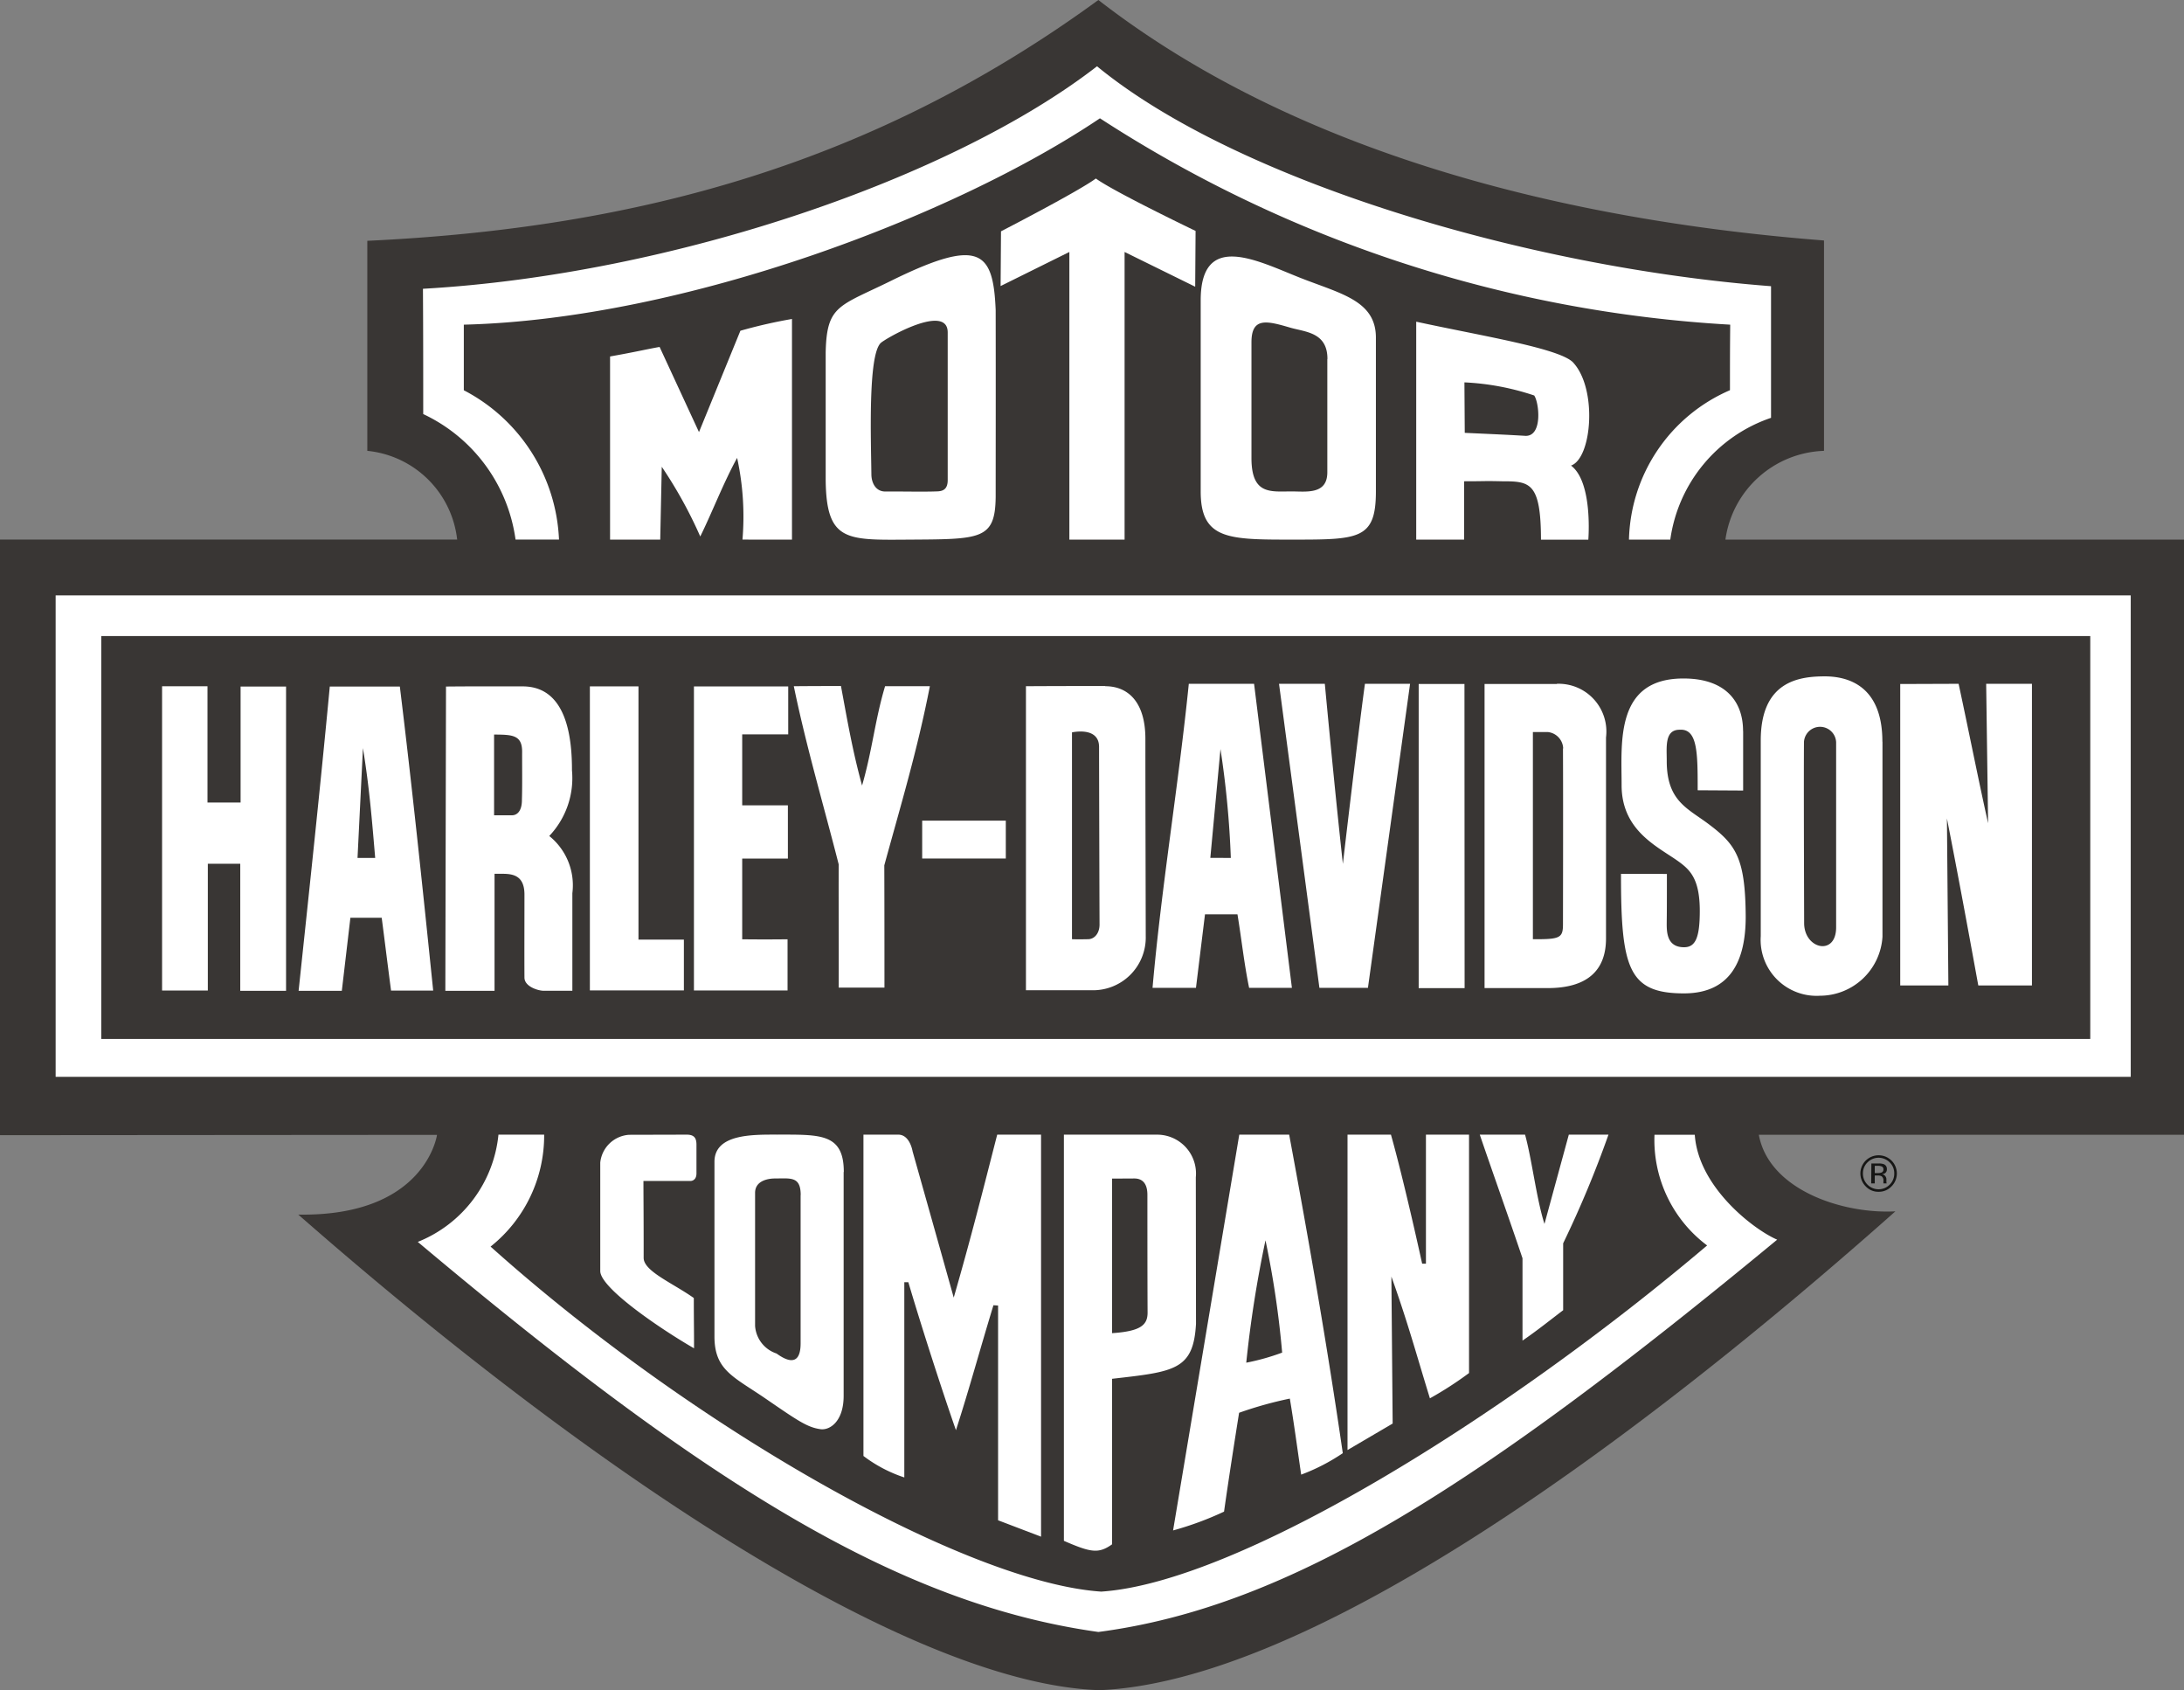
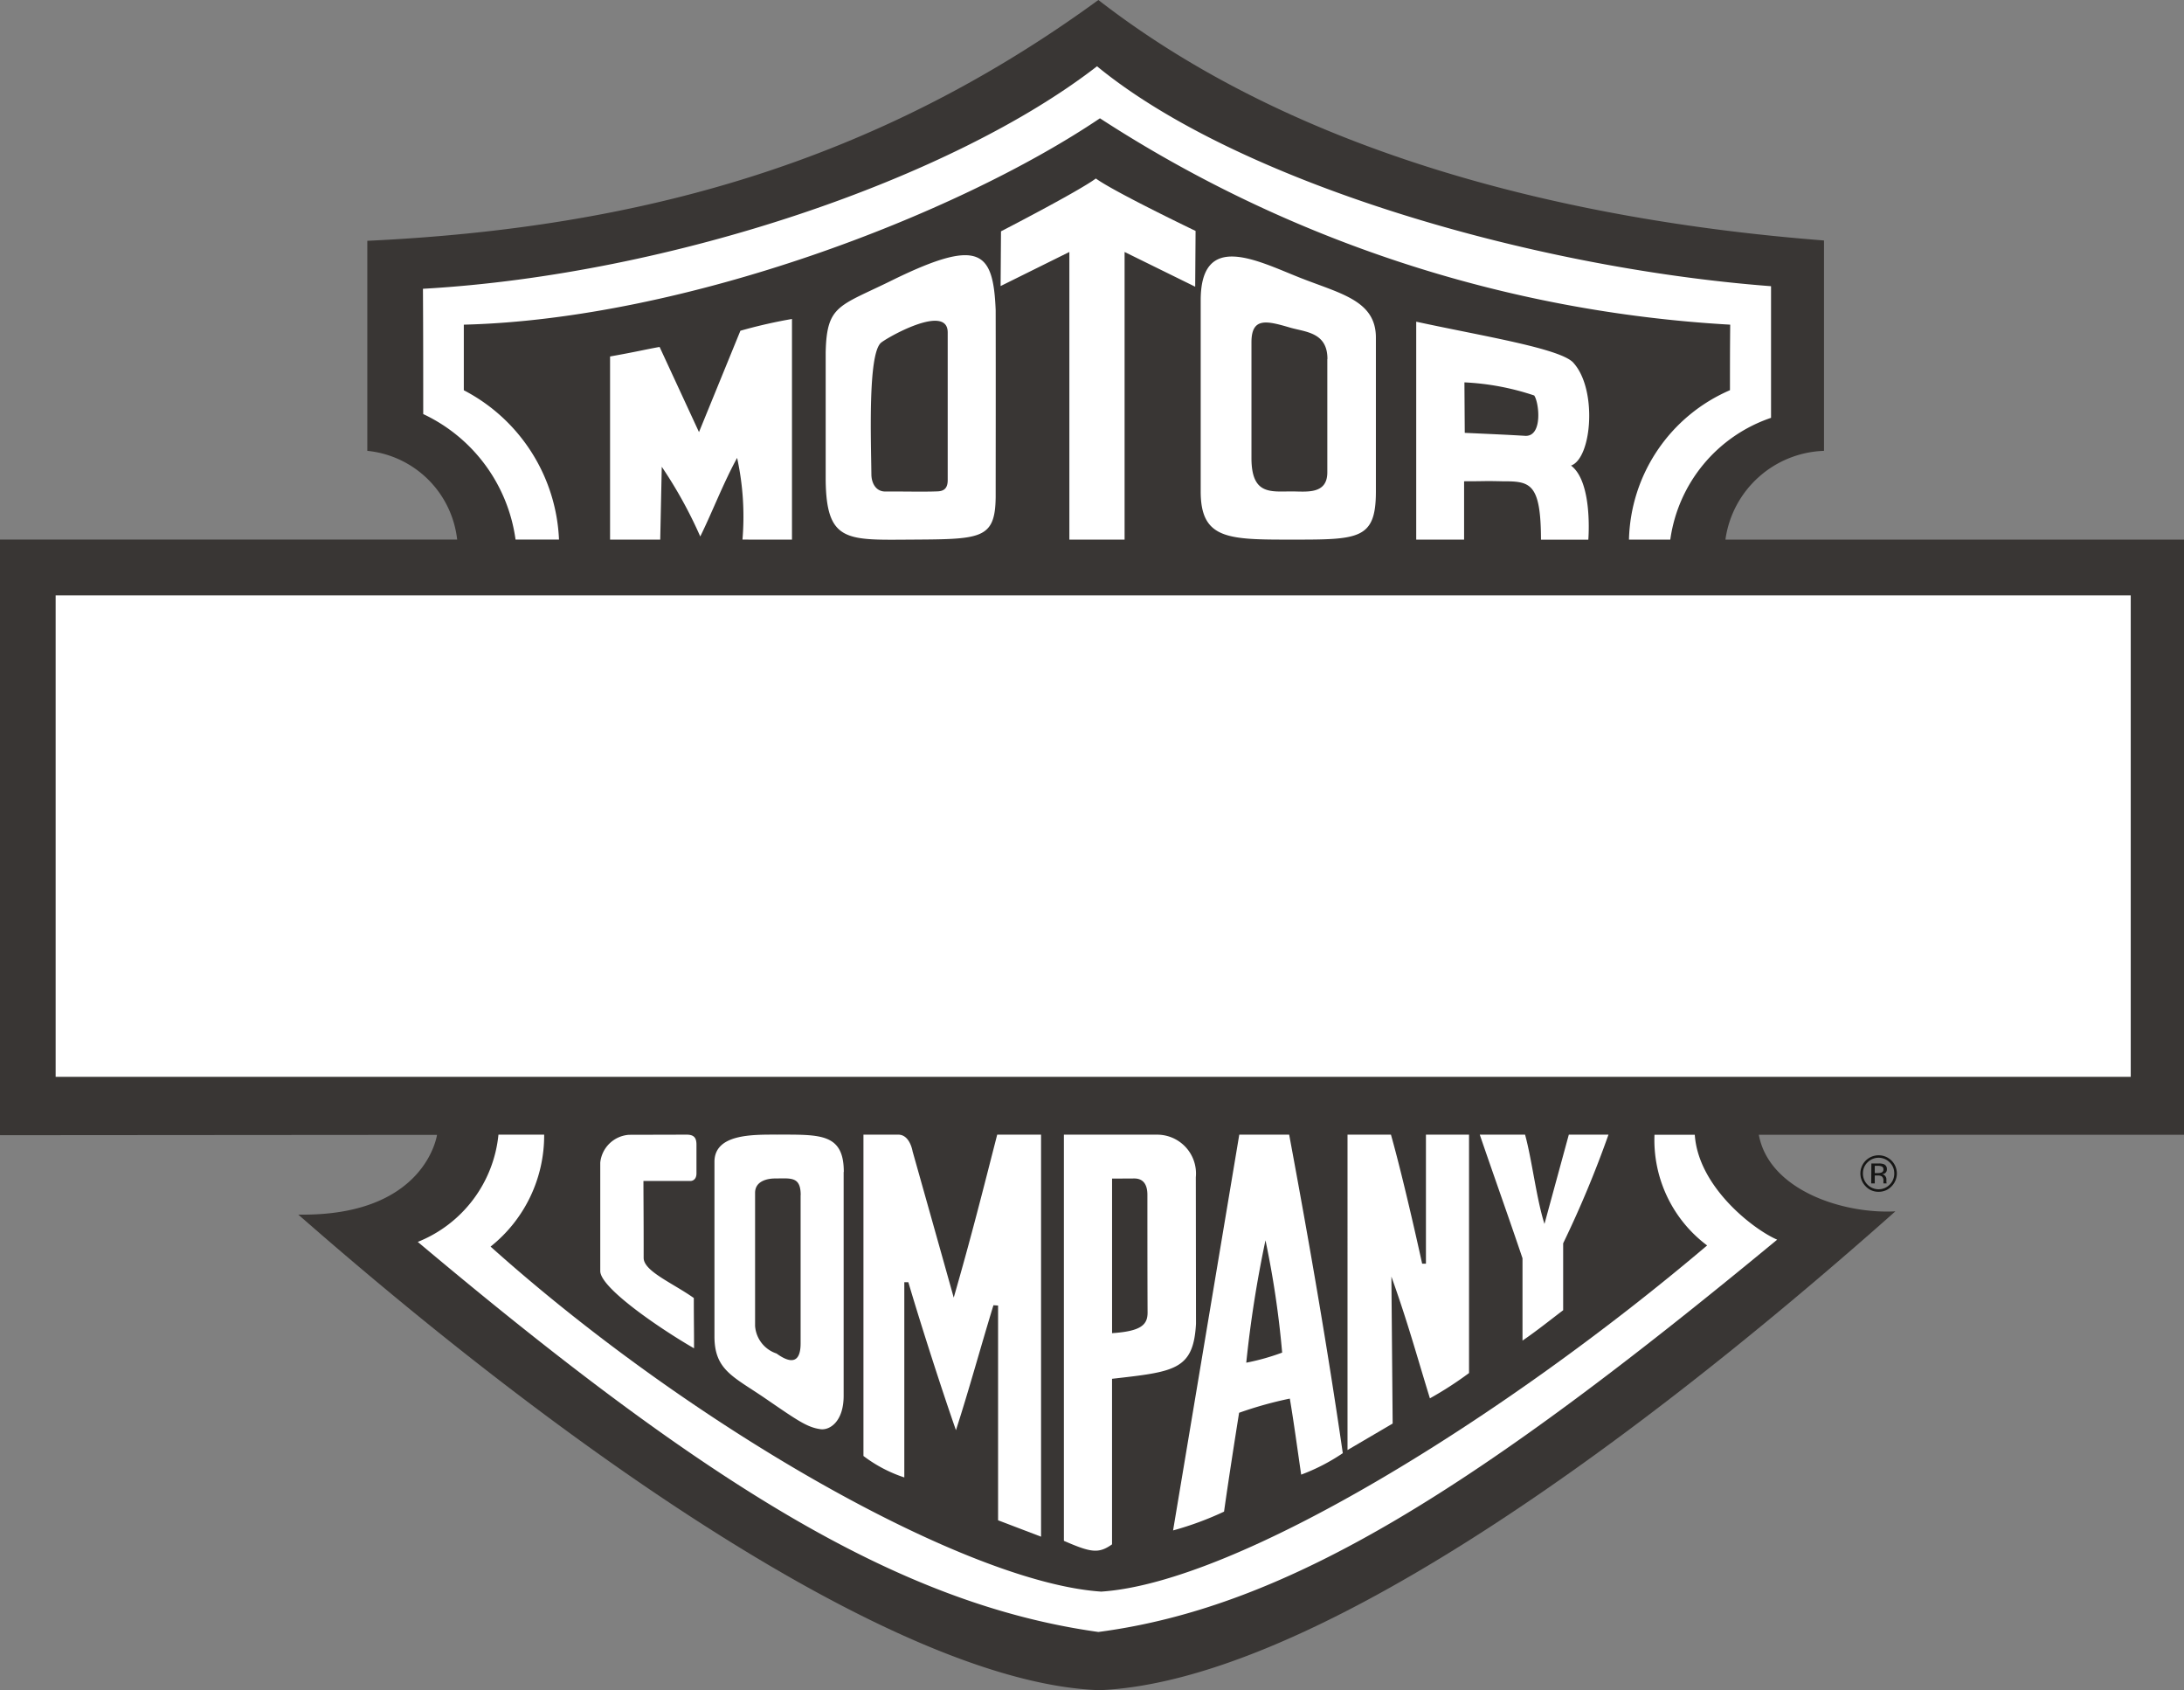
<svg xmlns="http://www.w3.org/2000/svg" width="72.576" height="56.149" viewBox="0 0 72.576 56.149">
  <rect x="0" y="0" width="72.576" height="56.149" fill="#808080" stroke="none" />
  <g transform="translate(-617.483 -341.084)">
    <path d="M653.983,341.084c6.607,5.123,15.586,7.326,24.113,7.989v6.989a3.422,3.422,0,0,0-3.276,2.95l15.239,0v19.77H675.93c.335,1.831,2.78,2.639,4.538,2.545-9.393,8.338-19.747,15.62-26.443,15.908-6.1-.2-16.416-6.855-26.63-15.8,4.235.069,4.61-2.649,4.61-2.649l-14.522.011V359.01h15.192a3.335,3.335,0,0,0-2.986-2.948v-6.978C638.744,348.66,646.57,346.489,653.983,341.084Z" fill="#393634" fill-rule="evenodd" />
    <path d="M676.336,350.592c0,1.246,0,2.957,0,4.373a5,5,0,0,0-3.348,4.047c-.965,0-1.373,0-1.373,0a5.555,5.555,0,0,1,3.356-4.965c0-.862,0-1.331.008-2.177a42.924,42.924,0,0,1-20.944-6.856c-4.787,3.225-13.795,6.672-21.139,6.856,0,.479,0,1.431,0,2.179a5.872,5.872,0,0,1,3.163,4.961h-1.444a5.421,5.421,0,0,0-3.068-4.17c0-1.382,0-2.728-.009-4.162,8.3-.47,17.616-3.682,22.4-7.392C658.531,347.06,668.176,349.969,676.336,350.592Z" fill="#fff" fill-rule="evenodd" />
    <rect width="68.957" height="15.994" transform="translate(619.332 360.864)" fill="#fff" />
-     <rect width="66.096" height="13.384" transform="translate(620.848 362.215)" fill="#393634" />
    <path d="M635.566,378.779a4.716,4.716,0,0,1-1.781,3.719c6.728,6.028,15.822,11.164,20.292,11.462,4.538-.3,13.379-5.771,20.135-11.5a4.376,4.376,0,0,1-1.749-3.677c.645,0,.918,0,1.339,0,.117,1.745,1.969,3.156,2.738,3.485-9.926,8.2-16.2,12.2-22.557,13.033-6.607-.923-13.006-4.88-22.617-12.959a4.291,4.291,0,0,0,2.681-3.563Z" fill="#fff" fill-rule="evenodd" />
    <path d="M680.279,379.7a.5.5,0,0,1,.152.367.508.508,0,0,1-.152.373.519.519,0,0,1-.738,0,.515.515,0,0,1-.151-.373.5.5,0,0,1,.152-.367.518.518,0,0,1,.737,0Zm.06-.06a.611.611,0,0,0-.856,0,.606.606,0,0,0,0,.858.571.571,0,0,0,.427.179.577.577,0,0,0,.429-.179.606.606,0,0,0,0-.858Zm-.338.4a.1.1,0,0,0,.069-.1.1.1,0,0,0-.046-.1.306.306,0,0,0-.141-.025h-.1v.241h.1a.348.348,0,0,0,.113-.015Zm-.336.359h.118v-.263h.092a.288.288,0,0,1,.131.022.165.165,0,0,1,.064.154v.074l0,.007v.006h.111l-.005-.007a.24.24,0,0,1-.006-.035.44.44,0,0,1,0-.051v-.048a.17.17,0,0,0-.036-.1.163.163,0,0,0-.114-.066.241.241,0,0,0,.1-.03.148.148,0,0,0,.065-.133.165.165,0,0,0-.1-.168.481.481,0,0,0-.181-.024h-.234Z" fill="#161615" fill-rule="evenodd" />
    <path d="M668.461,354.217c.163.209.3,1.357-.281,1.347-.724-.043-.988-.052-2.022-.1l-.011-1.677a8.535,8.535,0,0,1,2.314.434Zm1.307-1.082c-.432-.477-3.027-.886-5.223-1.364v7.241h1.591v-1.939c.794,0,.594-.015,1.262,0,.92,0,1.289.029,1.293,1.941h1.573s.159-1.912-.575-2.463c.693-.238.882-2.533.079-3.414Zm-8.177-.124c0,1.648,0,2.226,0,3.765,0,.746-.7.634-1.185.634-.7,0-1.338.123-1.336-1.116,0,0,0-2.394,0-3.839,0-.849.518-.711,1.292-.485.5.145,1.235.152,1.233,1.041Zm-12.615,4.024c0,.286-.139.365-.338.373-.435.019-1.209,0-1.737.005-.326,0-.458-.3-.461-.563-.013-1.166-.116-3.94.306-4.367.137-.142,2.228-1.345,2.23-.356,0,0,0,4.6,0,4.908Zm-6.82,1.975a9.134,9.134,0,0,0-.178-2.714c-.454.826-.845,1.845-1.225,2.611a14.688,14.688,0,0,0-1.279-2.316l-.051,2.421-1.667,0v-6.085c.905-.162,1.175-.233,1.646-.317l1.309,2.829,1.376-3.367a16.667,16.667,0,0,1,1.714-.391v7.331Zm8.414-7.623c-.08-1.948-.522-2.411-3.371-1.026-1.824.908-2.244.825-2.278,2.433v4.242c.023,2.021.68,1.99,2.694,1.976,2.45-.016,2.939.02,2.955-1.42,0-1.023.005-3.544,0-6.205Zm12.635.913c0-1.241-1.19-1.461-2.533-1.994-1.42-.563-3.289-1.551-3.289.757,0,1.72,0,6.348,0,6.348,0,1.6.927,1.6,3.029,1.6,2.224,0,2.793,0,2.793-1.6V352.3Zm-5.992-3.544-.013,1.853-2.346-1.154v9.557h-1.835c0-3.133,0-9.557,0-9.557l-2.285,1.132.013-1.818s2.584-1.331,3.152-1.755c.611.446,3.314,1.742,3.314,1.742Zm2.877,37.264a7.5,7.5,0,0,1-1.193.335,38.676,38.676,0,0,1,.639-4.065,31.1,31.1,0,0,1,.554,3.73Zm-4.912-5.785c.259,0,.438.155.434.556,0,.968,0,2.779.006,3.9,0,.409-.223.619-1.18.683v-5.135Zm-11.09.55c0,1.838,0,3.227,0,4.927,0,.894-.6.48-.8.338a1.041,1.041,0,0,1-.713-.917c0-1.223,0-3.368,0-4.42,0-.422.467-.476.648-.478.535,0,.866-.08.868.55Zm-3.788-2.006c.248,0,.329.107.327.341,0,0,0,.738,0,.946,0,.254-.194.252-.194.252h-1.568c0,.523.009,1.325.007,2.555,0,.443.96.833,1.667,1.333,0,.784.009,1.073.007,1.671-1.045-.6-3.118-1.992-3.116-2.568,0-1.029,0-2.53,0-3.6a1.03,1.03,0,0,1,.959-.925Zm27.862,0c.23.833.377,2.127.645,2.966l.809-2.966c.429,0,.913,0,1.318,0a35.286,35.286,0,0,1-1.506,3.61c0,.717,0,1.76,0,2.223-.36.272-.887.694-1.351,1.009,0-1.253,0-1.83,0-2.735-.465-1.38-.97-2.789-1.42-4.107.326,0,1.092,0,1.5,0Zm-4.457,0c.447,1.581,1.037,4.286,1.037,4.286h.126v-4.286H666.3q0,4.011,0,7.92a11.862,11.862,0,0,1-1.3.84c-.445-1.443-.729-2.506-1.28-4.045l.042,4.883-1.5.88V378.779Zm-3.383,0h-1.657l-2.2,13.149a10.632,10.632,0,0,0,1.694-.625c.162-1.146.361-2.408.5-3.284a12.749,12.749,0,0,1,1.686-.471c.134.79.25,1.662.377,2.526a6.545,6.545,0,0,0,1.383-.713c-.511-3.518-1.11-6.97-1.782-10.582Zm-4.423,0c-.777,0-1.967,0-3.062,0v13.494c.9.392,1.153.433,1.6.117l0-5.5c2.073-.236,2.705-.288,2.79-1.827l-.006-4.868a1.291,1.291,0,0,0-1.323-1.415Zm-8.565,0c.387,0,.474.551.474.551s1.009,3.576,1.368,4.863c.588-2.035.977-3.592,1.445-5.415h1.457v13.357l-1.428-.545,0-7.134-.154-.01c-.415,1.353-.817,2.829-1.246,4.151-.42-1.195-1.119-3.349-1.582-4.916h-.134c0,2.014,0,4.192,0,6.486a4.637,4.637,0,0,1-1.358-.713V378.779c.409,0,.865,0,1.16,0Zm-1.811,1.239c0-1.291-.789-1.239-2.221-1.24-.81,0-2.079-.026-2.077.907,0,1.6,0,5.01,0,5.8,0,1.124.637,1.335,1.7,2.064s1.383.956,1.83,1.016c.3.038.763-.252.763-1.11,0-2.383,0-7.434,0-7.433Zm34.516-14.293c0,.961,0,6.482,0,6.482a2.087,2.087,0,0,1-2.077,1.957,1.859,1.859,0,0,1-1.968-1.979c0-1.435,0-3.782,0-6.5,0-1.946,1.24-2.126,2.1-2.131.788-.007,1.942.3,1.942,2.169Zm-4.63-.353v1.975l-1.511-.009c0-1.24,0-2.051-.6-2.011-.509,0-.426.591-.428,1.04,0,1.321.682,1.565,1.373,2.081.924.691,1.24,1.133,1.251,3.091,0,1.432-.485,2.547-2.053,2.547-1.842,0-2.095-.832-2.091-3.972.239,0,1.207,0,1.525.005,0,.515,0,1.262-.005,1.534,0,.3-.05.9.575.9.378,0,.523-.313.523-1.208,0-1.019-.3-1.334-.641-1.593-.675-.51-1.959-1.015-1.957-2.586,0-1.419-.223-3.566,2.091-3.541,1.37.011,1.946.773,1.945,1.744Zm-51.031,2.373h1.1v-3.852h1.511V374h-1.522V369.78c-.414,0-.624,0-1.078,0v4.211h-1.52V363.882h1.509v3.864Zm6.392-3.852c.4,3.268.744,6.552,1.108,10.1h-1.4c-.118-.894-.234-1.841-.311-2.42h-1.04L628.842,374h-1.436c.352-3.326.71-6.65,1.036-10.108Zm4.082-.006c1.472,0,1.64,1.728,1.638,2.79a2.791,2.791,0,0,1-.755,2.18,2.1,2.1,0,0,1,.768,1.9c0,1.052,0,1.947,0,3.241h-.983c-.181-.011-.612-.146-.609-.441-.005-.638,0-2,0-2.754,0-.625-.372-.689-.725-.69h-.269V374h-1.635l.022-10.108c.657-.006.869-.006,2.553-.006ZM638.7,372.3c.55,0,.962,0,1.509,0v1.687h-3.124v-10.1H638.7v8.41Zm4.976-6.819h-1.529v2.357c.609,0,.988,0,1.518,0v1.77h-1.518v2.681c.567.006.935.006,1.507,0v1.7h-3.111v-10.1h3.133v1.591Zm1.754-1.6c.2,1.073.377,2.126.7,3.3.344-1.186.428-2.177.765-3.3h1.488c-.415,2.131-.973,3.972-1.514,5.951.005,1.621.005,2.495.005,4.063h-1.52c.005-1.664-.006-2.832,0-4.093-.507-1.99-1.083-3.932-1.492-5.921.742-.006,1.09-.006,1.575-.006Zm8.78,0c.786,0,1.333.558,1.335,1.738,0,2.146.009,4.746.012,6.571a1.752,1.752,0,0,1-1.812,1.791c-.548,0-1.291,0-2.169,0v-10.1c1.168-.006,1.609-.006,2.634-.006Zm6.207,10.02h-1.425c-.168-.816-.25-1.609-.387-2.442h-1.079l-.3,2.442h-1.443c.293-3.342.869-6.773,1.205-10.1h2.169l1.257,10.1Zm1.1-10.1h-1.531l1.342,10.1h1.613l1.4-10.1h-1.5c-.242,1.764-.733,5.983-.733,5.983-.214-1.956-.415-4.018-.6-5.983Zm4.636,10.111h-1.526V363.808h1.521l.005,10.111Zm3.063-10.111a1.587,1.587,0,0,1,1.636,1.784v6.677c0,1.089-.654,1.65-1.942,1.648-.727,0-1.551,0-2.094,0V363.808c.641,0,1.536,0,2.4,0Zm13.353,0c.333,1.543.643,3.122.98,4.632l-.064-4.632h1.521v10.021h-1.783c-.343-1.884-.669-3.653-1.042-5.548l.048,5.548h-1.6V363.808Zm-4.07,1.941a.535.535,0,0,0-1.069,0c-.008,1.293,0,3.707.006,6.008,0,.867,1.061,1.108,1.063.147,0-2.322,0-5.574,0-6.155Zm-24.493.156c0-.69-.9-.483-.9-.483l0,6.871c.226.006.206.006.543,0,.21-.007.368-.2.373-.473-.005-1.24-.016-5.524-.016-5.917Zm15.423.049a.57.57,0,0,0-.507-.543c-.272,0-.5,0-.5,0v6.882c.894.006,1-.038,1-.492,0,0,.009-4.112,0-5.847Zm-34.595.107c0-.562-.34-.562-.932-.567v2.682h.595c.154,0,.334-.12.33-.52.015-.463.005-1.163.007-1.6Zm23.55,3.531a31.043,31.043,0,0,0-.344-3.616l-.337,3.616Zm-28.433,0c-.109-1.282-.194-2.345-.407-3.647l-.18,3.647Zm18.177-1.237v1.257h2.779v-1.257Z" fill="#fff" fill-rule="evenodd" />
  </g>
</svg>